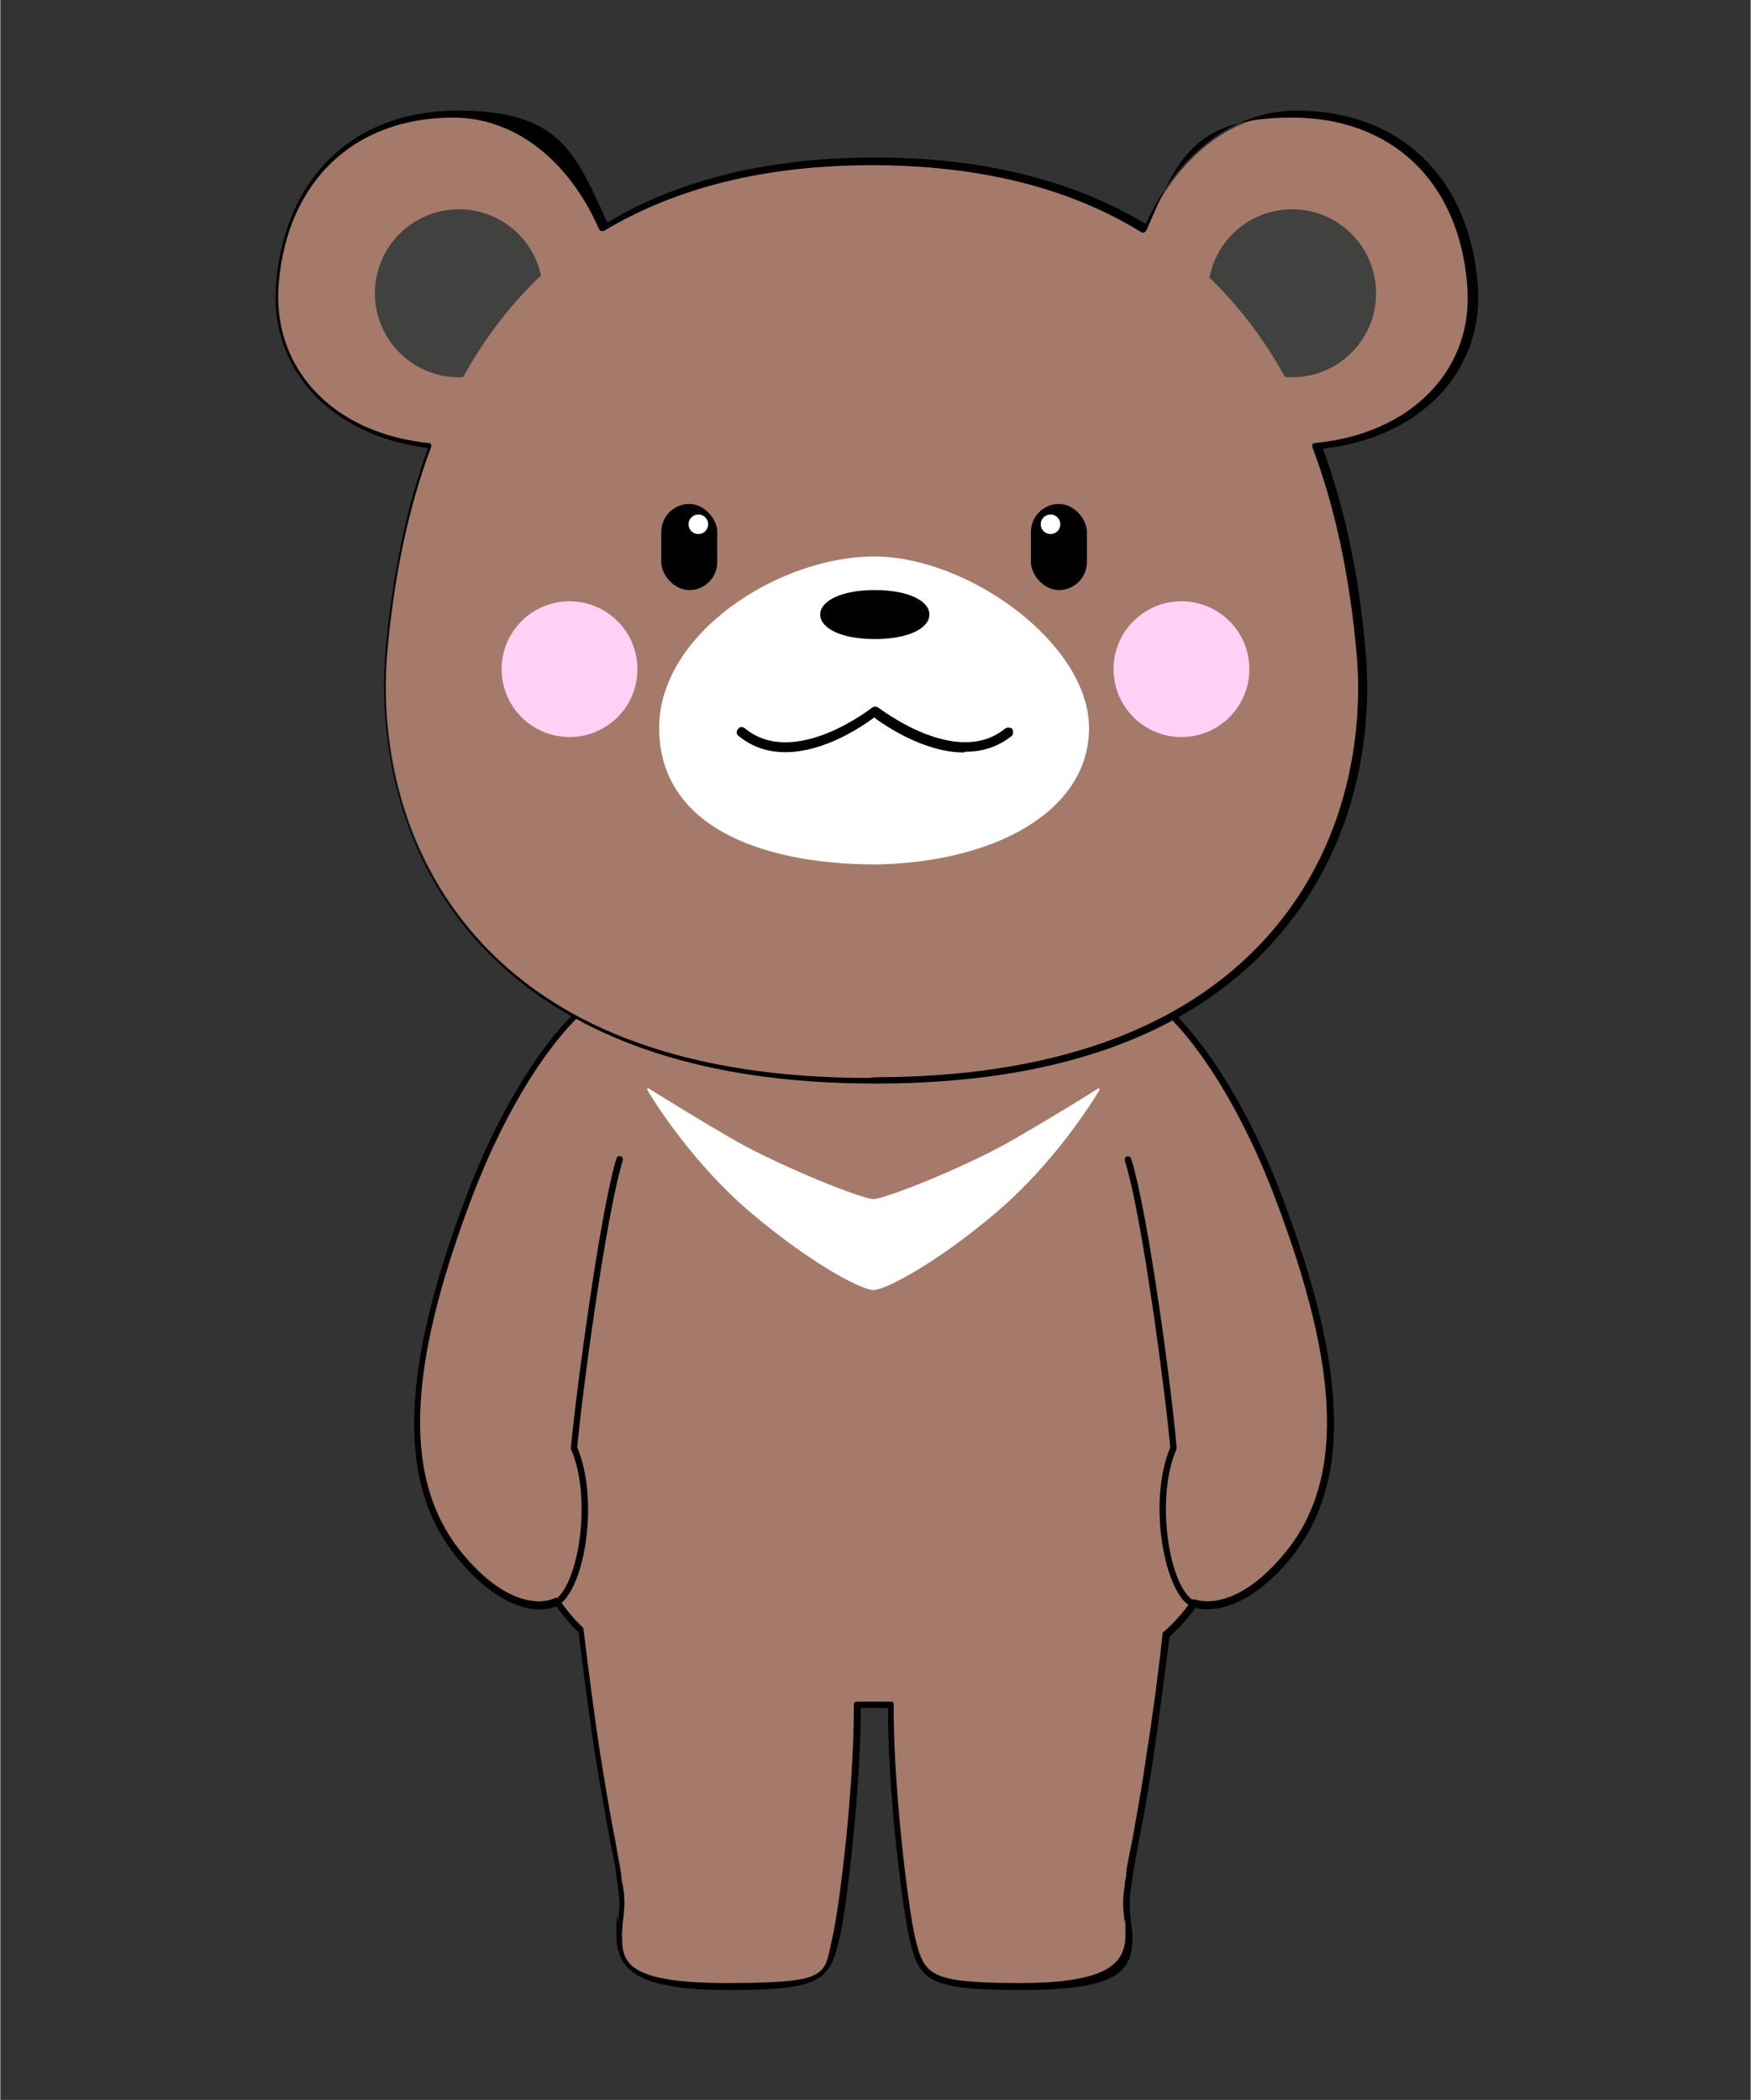
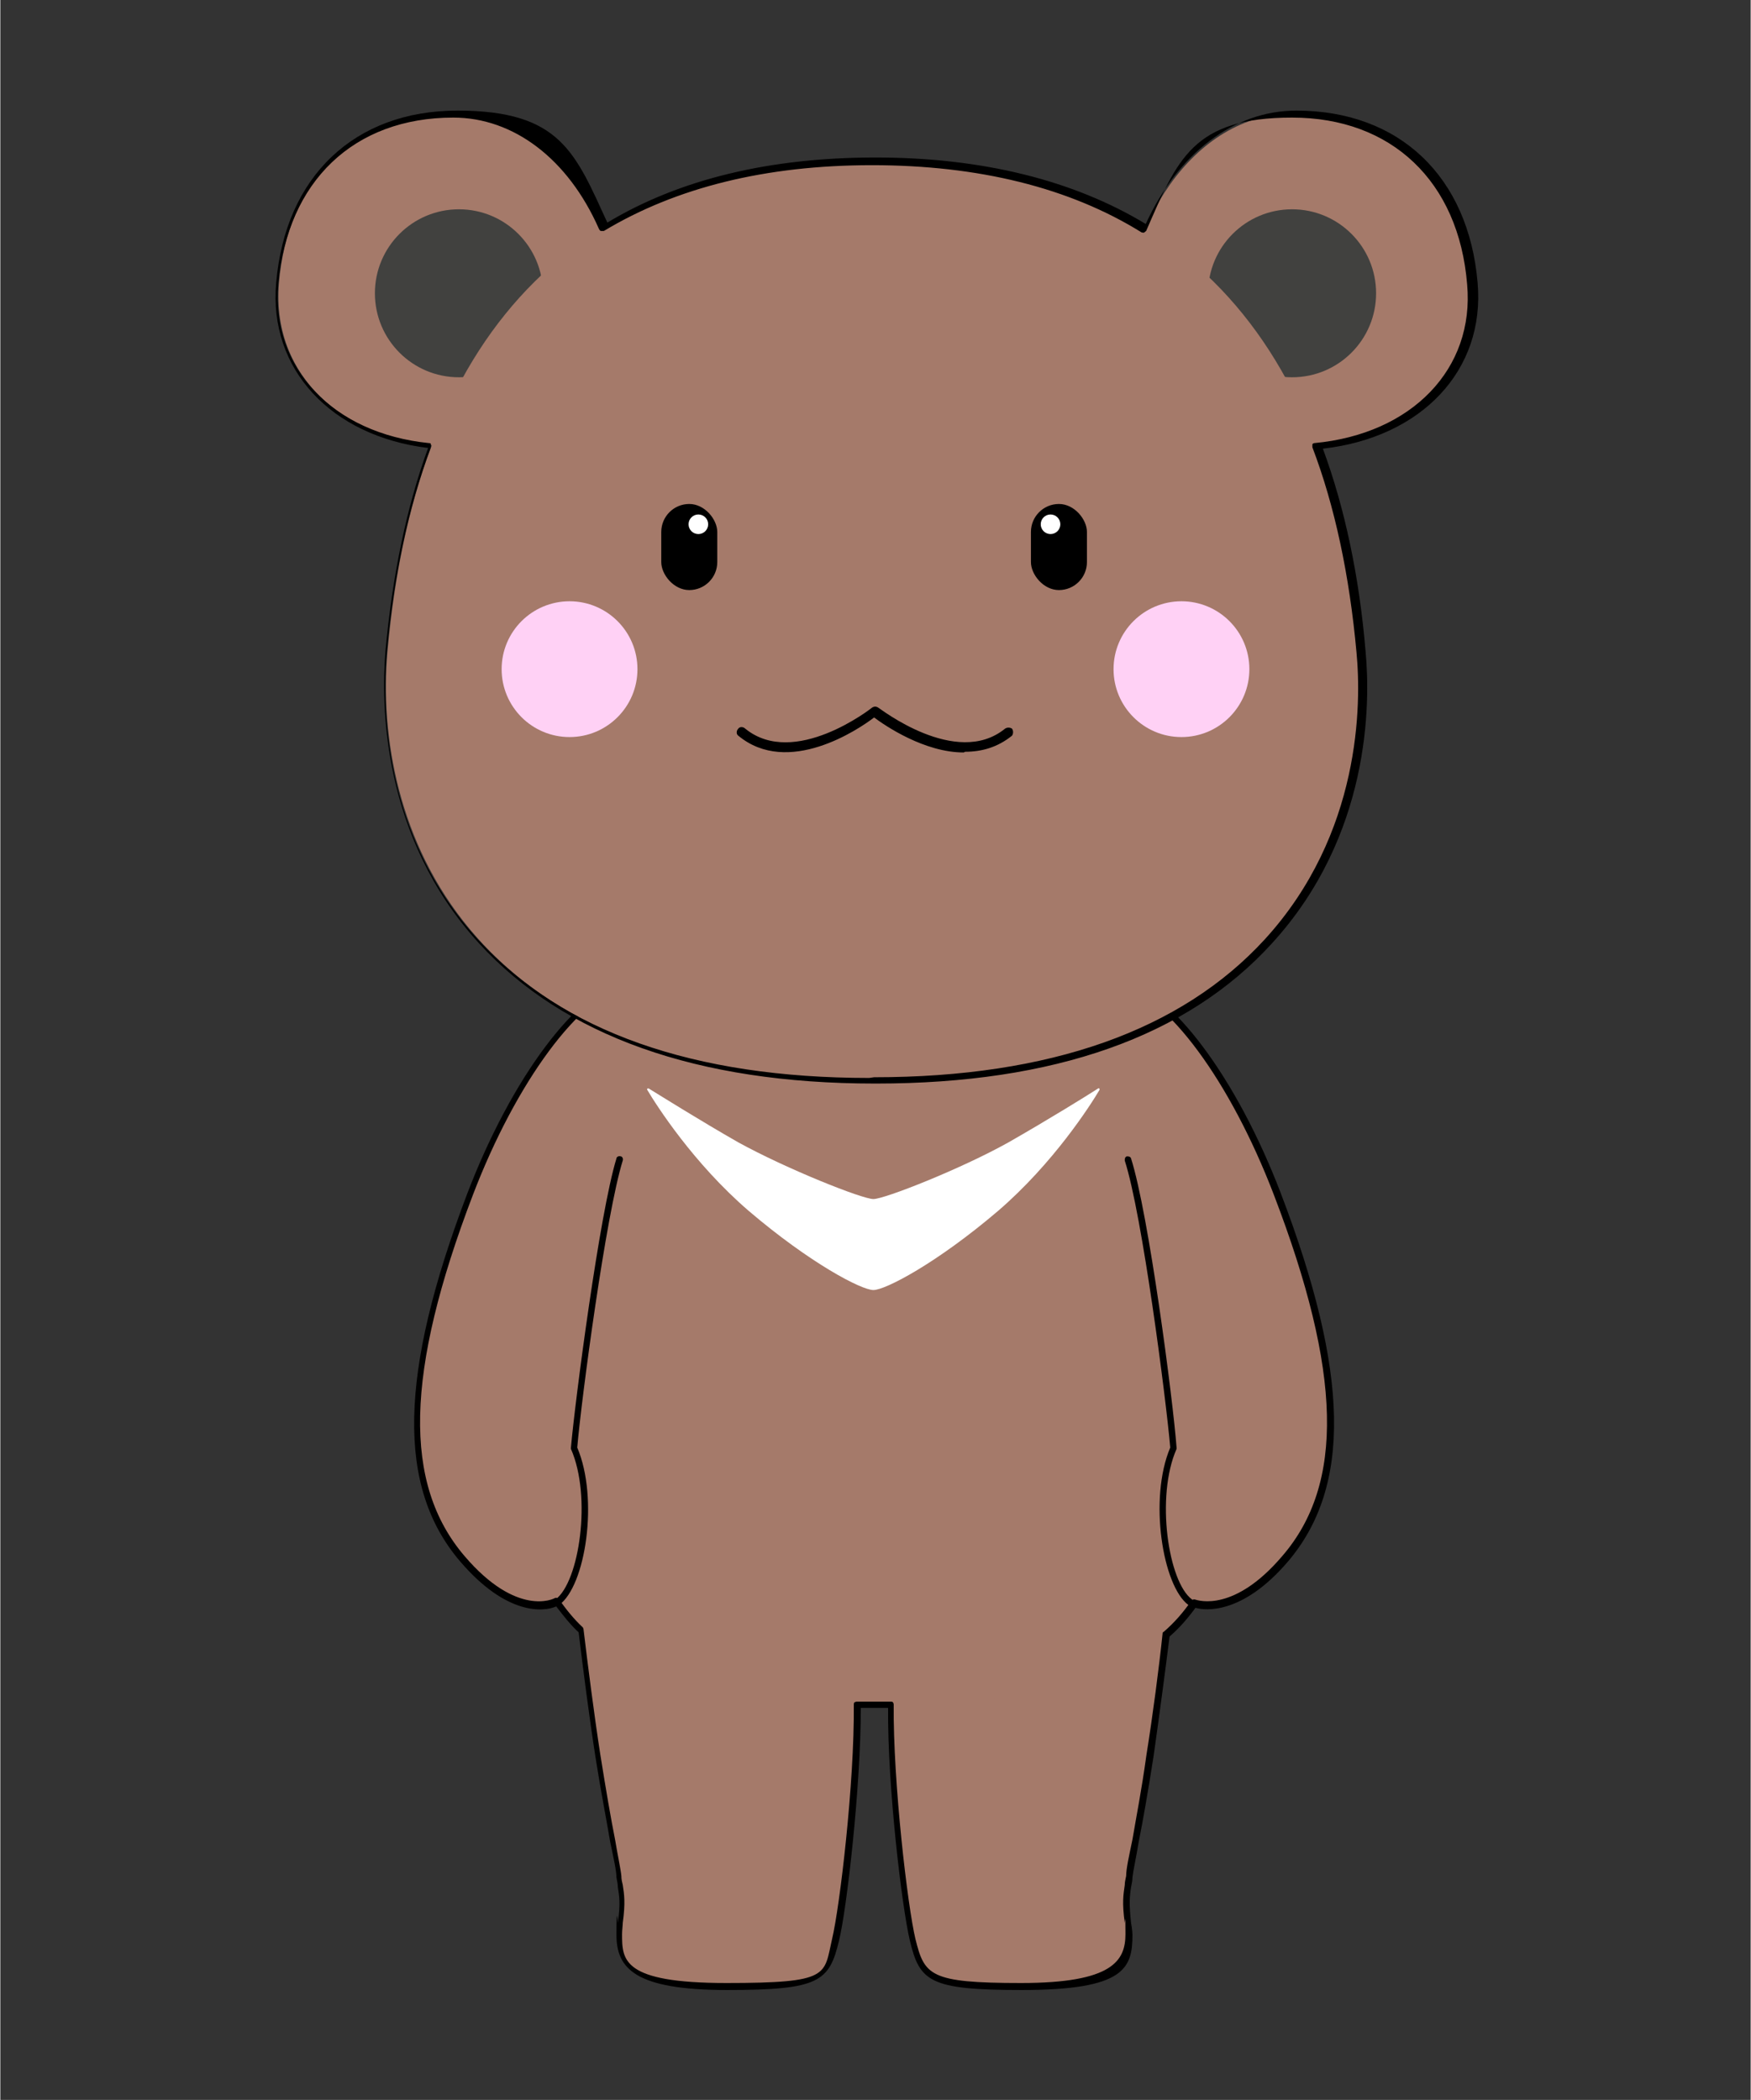
<svg xmlns="http://www.w3.org/2000/svg" id="_レイヤー_1" data-name="レイヤー_1" width="88.2mm" height="105.8mm" version="1.1" viewBox="0 0 250 300">
  <rect x="0" y="0" width="250" height="300" fill="#333333" stroke="none" />
  <defs>
    <style>
      .st0 {
        fill: #ffd1f5;
      }

      .st1 {
        fill: #a57a6a;
      }

      .st2 {
        fill: #fff;
      }

      .st3 {
        fill: #41413f;
      }
    </style>
  </defs>
  <g id="_ルーナ" data-name="ルーナ">
    <g id="_体" data-name="体">
      <path id="_右脚" data-name="右脚" class="st1" d="M122.2,238.9c-1-9.9-39.6-9.9-39.6-9.9,0,0,1.5,12.7,2.9,21.9,1.4,9.2,2.7,15.1,2.9,17.2.2,2.1.6,2.9.2,6.6,0,0-.2,1.1-.2,1.7,0,4.5.9,7.4,15.3,7.4s14.2-1.1,15.6-6.7c1.4-5.6,3.9-28.3,2.9-38.2Z" />
      <path id="_左脚" data-name="左脚" class="st1" d="M127.5,238.9c1-9.9,39.6-9.9,39.6-9.9,0,0-1.5,12.7-2.9,21.9-1.4,9.2-2.7,15.1-2.9,17.2-.2,2.1-.6,2.9-.2,6.6,0,0,.2,1.1.2,1.7,0,4.5-.9,7.4-15.3,7.4-13.1,0-14.2-1.1-15.6-6.7s-3.9-28.3-2.9-38.2Z" />
      <path id="_体1" data-name="体" class="st1" d="M175,200.2c-4.5-31.9-18.9-68.7-49.9-68.7s-45.4,36.7-49.9,68.7c-5.2,37.1,18.9,43.3,49.9,43.3s55.1-6.2,49.9-43.3Z" />
      <path id="_右手" data-name="右手" class="st1" d="M94.8,141.8c-6.5-6.5-19.5,7.6-27.7,28.9-9.5,24.9-10.3,41.3-1.1,52.1,7.1,8.3,12.6,6.8,13.5,6.1,3.6-2.6,5.4-15.2,2.4-22.1.6-7.2,4.1-33.5,6.5-41.2,3.3-10.5,8-22.3,6.4-23.8Z" />
      <path d="M79.6,229.3c-.1,0-.3,0-.4-.2-.1-.2-.1-.5.1-.6,3.4-2.5,5.2-14.7,2.2-21.5,0,0,0-.1,0-.2.6-6.8,4.1-33.5,6.5-41.3,0-.2.3-.4.6-.3.2,0,.4.3.3.6-2.4,7.7-5.9,34-6.5,41,3.1,7.3,1.2,19.8-2.6,22.5,0,0-.2,0-.3,0Z" />
      <path id="_左手" data-name="左手" class="st1" d="M154.8,141.8c6.5-6.5,19.5,7.6,27.7,28.9,9.5,24.9,10.3,41.3,1.1,52.1-7.1,8.3-12.6,6.8-13.5,6.1-3.6-2.6-5.4-15.2-2.4-22.1-.6-7.2-4.1-33.5-6.5-41.2-3.3-10.5-8-22.3-6.4-23.8Z" />
      <path d="M145.9,284.3c-13.2,0-14.6-1.2-16-7.1-1.1-4.6-3.2-21.9-3.1-33.2-1.3,0-2.6,0-3.9,0,0,11.3-2,28.7-3.1,33.2-1.4,5.9-2.8,7.1-16,7.1s-15.8-3.1-15.8-7.9.2-1.7.2-1.7c.4-2.8.2-3.8,0-5.1,0-.4-.1-.8-.2-1.4,0-.9-.4-2.7-.9-5.1-.5-3-1.3-7-2.1-12.1-.9-5.8-1.8-12.8-2.4-17.8-1.2-1.1-2.2-2.4-3.2-3.7-1.8.8-7.1,1.3-13.7-6.4-9.1-10.6-8.8-26.8,1-52.6,6.3-16.5,15.7-29.1,22.9-30.6,2.2-.5,4,0,5.5,1.6.6.6.6,2,0,4.8,8.3-10.1,18.4-15.2,30-15.2s21,4.8,29.2,14.2c-.4-2.1-.4-3.3.2-3.8,1.5-1.5,3.4-2,5.5-1.6,7.2,1.5,16.6,14.1,22.9,30.6,9.8,25.7,10.1,41.9,1,52.6-6.5,7.6-11.8,7-13.2,6.6-1.1,1.5-2.3,2.9-3.7,4.1-.6,4.8-1.5,11.6-2.3,17.2-.8,5.1-1.5,9.1-2.1,12.1-.4,2.4-.8,4.2-.9,5.1,0,.5-.1.9-.2,1.4-.2,1.3-.3,2.4,0,5.1,0,0,.2,1.1.2,1.7,0,4.8-1.1,7.9-15.8,7.9ZM127.2,243.1c.1,0,.2,0,.3.1,0,0,.1.2.1.3-.1,11.2,2,28.9,3.1,33.5,1.3,5.2,2,6.3,15.1,6.3s14.9-3.2,14.9-7-.1-1.3-.1-1.6c-.4-2.9-.2-4,0-5.4,0-.4.1-.8.2-1.3,0-1,.4-2.8.9-5.2.5-3,1.3-7,2-12.1.9-5.6,1.8-12.5,2.3-17.3,0-.1,0-.2.2-.3,1.5-1.3,2.8-2.8,3.9-4.4.1-.2.3-.2.5-.2.6.2,5.7,1.8,12.5-6.2,8.9-10.3,8.5-26.3-1.2-51.6h0c-6.2-16.2-15.3-28.6-22.2-30-1.8-.4-3.4,0-4.7,1.3-.2.2-.5,1,.5,4.8,0,.2,0,.4-.2.5-.2,0-.4,0-.6-.1-8.2-10.2-18.2-15.4-29.7-15.4s-22.3,5.6-30.7,16.6c-.1.2-.4.2-.6.1-.2,0-.3-.3-.2-.5,1.3-4.7,1.1-5.8.9-6-1.3-1.3-2.8-1.7-4.7-1.3-6.9,1.5-16,13.8-22.2,30-9.7,25.4-10,41.3-1.2,51.6,7.5,8.8,12.8,6.1,12.9,6,.1,0,.2-.1.3,0,.1,0,.2,0,.3.2,1,1.4,2.1,2.8,3.4,4,0,0,.1.2.1.3.6,5,1.5,12.1,2.4,17.9.8,5,1.5,9.1,2.1,12.1.4,2.4.8,4.2.9,5.2,0,.5.1.9.2,1.3.2,1.3.4,2.5,0,5.4,0,.3-.1,1.1-.1,1.6,0,3.7,0,7,14.9,7s13.9-1.1,15.1-6.3c1.1-4.6,3.2-22.3,3.1-33.5,0-.1,0-.2.1-.3,0,0,.2-.1.3-.1,1.6,0,3.2,0,4.8,0h0Z" />
      <path d="M170,229.3c0,0-.2,0-.3,0-3.7-2.7-5.7-15.2-2.6-22.5-.6-6.9-4-33.3-6.5-41,0-.2,0-.5.3-.6.2,0,.5,0,.6.3,2.5,7.8,6,34.5,6.5,41.3,0,0,0,.2,0,.2-3,6.8-1.2,19,2.2,21.5.2.2.2.4.1.6,0,.1-.2.2-.4.2Z" />
      <path id="_月" data-name="月" class="st2" d="M156.8,155.5c-1.7,1.1-7.2,4.5-12.8,7.7-6.8,3.8-17.7,8.1-19.3,8.1-1.6,0-12.4-4.3-19.3-8.1-5.6-3.2-11-6.6-12.8-7.7-.1,0-.3,0-.2.2,1.3,2.2,6.6,10.5,14.5,17.3,8.8,7.5,16.1,11.3,17.8,11.3s9-3.8,17.8-11.3c7.9-6.8,13.2-15.1,14.5-17.3,0-.1,0-.3-.2-.2Z" />
    </g>
    <g id="_頭部" data-name="頭部">
      <g>
        <path class="st1" d="M89.6,47.4c0,14.7-9.8,16.4-24.4,16.4s-26.6-9.1-25.4-23.4c1.2-14.6,10.8-24.2,25.4-24.2s24.4,16.6,24.4,31.2Z" />
        <circle class="st3" cx="65.5" cy="41.9" r="12" />
      </g>
      <g>
-         <path class="st1" d="M160.4,47.4c0,14.7,9.8,16.4,24.4,16.4,14.7,0,26.6-9.1,25.4-23.4-1.2-14.6-10.8-24.2-25.4-24.2-14.7,0-24.4,16.6-24.4,31.2Z" />
+         <path class="st1" d="M160.4,47.4c0,14.7,9.8,16.4,24.4,16.4,14.7,0,26.6-9.1,25.4-23.4-1.2-14.6-10.8-24.2-25.4-24.2-14.7,0-24.4,16.6-24.4,31.2" />
        <circle class="st3" cx="184.5" cy="41.9" r="12" />
      </g>
      <path class="st1" d="M194.3,93.1c-4.2-47.4-28.7-70.2-69.5-70.2S59.5,45.7,55.3,93.1c-2.1,24.1,10.3,61.2,69.4,61.2h0s0,0,0,0,0,0,0,0h0c59.1,0,71.6-37.1,69.4-61.2Z" />
-       <path id="_鼻口サークル" data-name="鼻口サークル" class="st2" d="M124.8,123.5c17-.2,30.7-7.5,30.7-19.5s-17.2-24.5-30.7-24.5-30.7,10.9-30.7,24.5,13.7,19.4,30.7,19.5" />
      <g id="_顔" data-name="顔">
        <circle class="st0" cx="81.3" cy="95.6" r="9.7" />
        <circle class="st0" cx="168.7" cy="95.6" r="9.7" />
-         <path d="M132.7,87.8c0,1.9-2.9,3.5-7.8,3.5s-7.8-1.6-7.8-3.5,2.9-3.5,7.8-3.5,7.8,1.6,7.8,3.5Z" />
        <g>
          <rect x="94.4" y="72" width="8" height="12.3" rx="4" ry="4" />
          <circle class="st2" cx="99.7" cy="74.9" r="1.4" />
        </g>
        <g>
          <rect x="147.2" y="72" width="8" height="12.3" rx="4" ry="4" />
          <circle class="st2" cx="150" cy="74.9" r="1.4" />
        </g>
        <path d="M137.6,107.5c-5.6,0-11.2-3.8-12.8-5-2.2,1.7-12.3,8.5-19.4,2.6-.3-.2-.3-.7,0-1,.2-.3.7-.3,1,0,7,5.7,18-2.9,18.1-3,.3-.2.6-.2.9,0,.1,0,11.1,8.7,18.1,3,.3-.2.7-.2,1,0,.2.3.2.7,0,1-2.1,1.7-4.4,2.3-6.7,2.3Z" />
      </g>
      <path d="M124.9,154.8h0s0,0,0,0h0c-25.4,0-44.4-6.8-56.5-20-14-15.3-14-34.3-13.4-41.7,1-10.9,3-20.6,6.1-29.1-13.9-1.7-22.8-11.3-21.7-23.6,1.3-15.2,11.2-24.6,25.9-24.6s16.8,6,21.4,16c10.3-6.2,23.2-9.3,38.3-9.3s28.2,3.2,38.6,9.5c4.6-10.1,12.6-16.2,21.5-16.2,14.7,0,24.6,9.4,25.9,24.6h0c1.1,12.5-8,22.1-22.1,23.7,3.1,8.4,5.2,18.2,6.1,29,.7,7.4.7,26.3-13.4,41.7-12.1,13.3-31.1,20-56.5,20,0,0,0,0,0,0ZM124.9,154.3h0,0ZM124.8,153.9h0s0,0,0,0c25.1,0,43.9-6.7,55.8-19.7,13.8-15.1,13.8-33.7,13.1-41-1-11-3.1-20.9-6.3-29.3,0-.1,0-.3,0-.4s.2-.2.3-.2c13.9-1.3,22.9-10.6,21.8-22.7-1.2-14.7-10.8-23.8-25-23.8s-16.4,6-20.8,16.1c0,.1-.2.2-.3.3s-.3,0-.4,0c-10.3-6.4-23.3-9.6-38.5-9.6s-28,3.2-38.3,9.4c-.1,0-.3,0-.4,0-.1,0-.2-.1-.3-.3-4.4-10-12.2-15.9-20.8-15.9-14.2,0-23.7,9.1-25,23.8-1,12,7.8,21.3,21.5,22.7.1,0,.3,0,.3.2,0,.1,0,.3,0,.4-3.2,8.5-5.3,18.3-6.3,29.4-.6,7.3-.7,25.9,13.1,41,12,13.1,30.7,19.7,55.8,19.7,0,0,0,0,0,0h0Z" />
    </g>
  </g>
</svg>